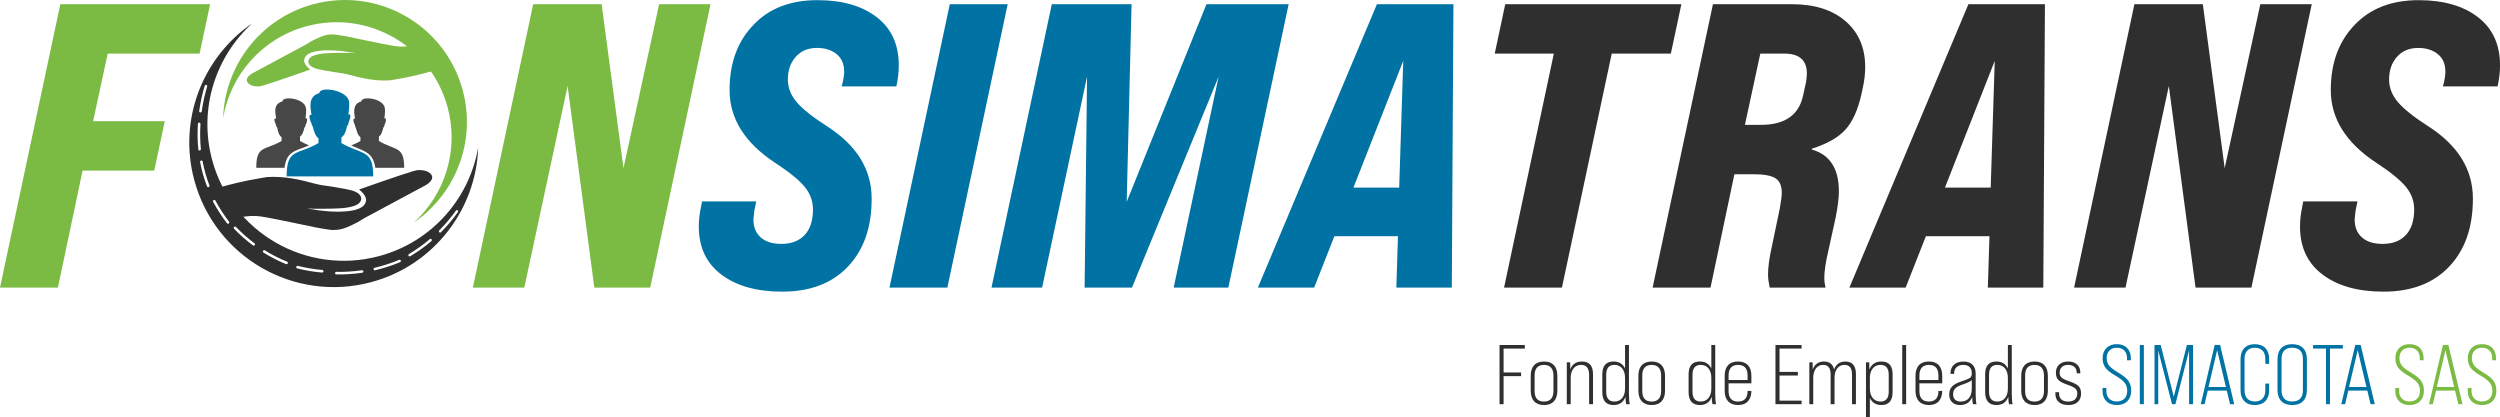
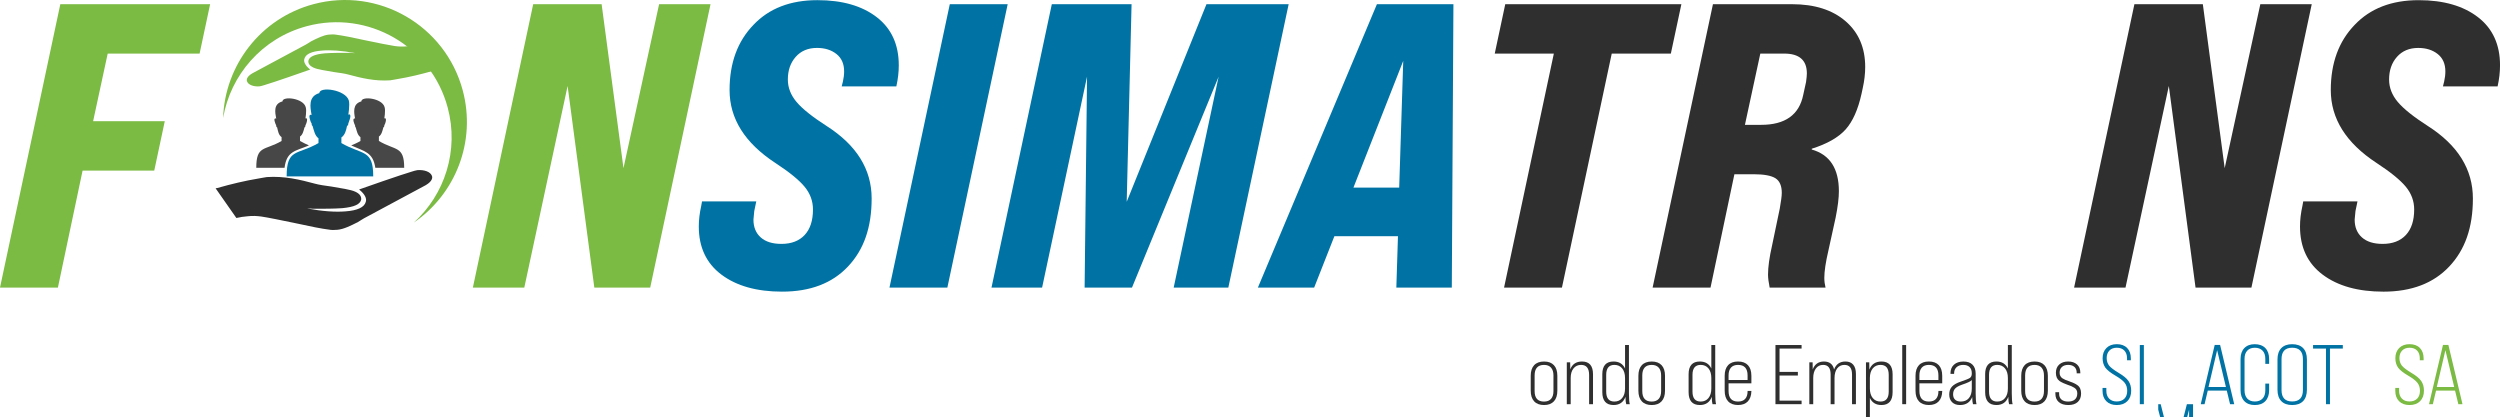
<svg xmlns="http://www.w3.org/2000/svg" viewBox="0 0 2324.8 388.04">
  <defs>
    <style>.d,.e,.f,.g{fill-rule:evenodd;}.d,.h{fill:#0073a4;}.i,.e{fill:#2f2f2f;}.j,.g{fill:#7bba43;}.f{fill:#474747;}</style>
  </defs>
  <g id="a" />
  <g id="b">
    <g id="c">
      <polygon class="j" points="53.84 267.45 0 267.45 56.1 3.9 195.4 3.9 185.61 49.83 100.15 49.83 86.59 112.71 153.23 112.71 143.44 158.64 76.8 158.64 53.84 267.45" />
      <polygon class="j" points="487.55 267.45 439.73 267.45 495.83 3.9 559.46 3.9 579.79 156.38 612.92 3.9 660.73 3.9 604.64 267.45 552.68 267.45 527.83 79.95 487.55 267.45" />
      <path class="h" d="M727.37,271.21c-23.6,0-42.42-5.27-56.47-15.81-14.06-10.54-21.08-25.47-21.08-44.8,0-6.02,.75-12.42,2.26-19.2l.75-4.14h50.45l-1.88,9.04c-.51,4.52-.75,7.15-.75,7.91,0,7.03,2.26,12.55,6.78,16.57,4.52,4.02,10.92,6.02,19.2,6.02,9.28,0,16.5-2.76,21.65-8.28,5.14-5.52,7.72-13.42,7.72-23.72,0-7.78-2.58-14.81-7.72-21.08-5.15-6.27-14.25-13.68-27.3-22.21-28.37-18.57-42.54-41.16-42.54-67.77,0-25.1,7.4-45.3,22.21-60.62C715.19,7.79,735.02,.14,760.12,.14c23.09,0,41.47,5.27,55.16,15.81,13.68,10.54,20.52,25.48,20.52,44.8,0,6.28-.75,12.8-2.26,19.58h-50.83l1.13-4.52c.75-3.26,1.13-6.4,1.13-9.41,0-7.02-2.39-12.42-7.15-16.19-4.77-3.76-10.79-5.65-18.07-5.65-8.28,0-14.87,2.76-19.77,8.28-4.89,5.52-7.34,12.55-7.34,21.08,0,7.53,2.69,14.5,8.09,20.9,5.39,6.4,14.74,13.87,28.05,22.4,27.86,17.83,41.79,40.29,41.79,67.39s-7.34,47.69-22.02,63.25c-14.68,15.57-35.08,23.34-61.18,23.34Z" />
      <polygon class="h" points="880.97 267.45 827.13 267.45 883.23 3.9 937.07 3.9 880.97 267.45" />
      <polygon class="h" points="969.07 267.45 922.01 267.45 978.1 3.9 1052.27 3.9 1047.75 187.63 1121.92 3.9 1198.35 3.9 1142.25 267.45 1091.43 267.45 1133.22 71.29 1052.65 267.45 1008.6 267.45 1010.86 71.29 969.07 267.45" />
      <path class="h" d="M1280.42,3.9l-110.69,263.54h52.33l18.82-47.81h59.11l-1.51,47.81h51.58l1.51-263.54h-71.16Zm20.71,170.55h-42.54l46.31-117.84-3.76,117.84Z" />
      <polygon class="i" points="1452.48 267.45 1398.65 267.45 1444.95 49.83 1389.99 49.83 1399.77 3.9 1563.55 3.9 1553.76 49.83 1498.79 49.83 1452.48 267.45" />
      <path class="i" d="M1716.21,19.71c-12.18-10.54-28.8-15.81-49.89-15.81h-73.42l-56.1,263.54h53.84l22.21-105.42h17.7c9.79,0,16.62,1.26,20.52,3.76,3.89,2.51,5.84,7.03,5.84,13.55,0,2.77-.63,7.66-1.88,14.68l-7.15,34.26c-2.51,11.05-3.76,20.08-3.76,27.11,0,3.01,.5,7.03,1.51,12.05h51.96c-.75-3.01-1.13-6.02-1.13-9.04,0-6.02,1.25-14.43,3.76-25.22l6.78-30.87c2.01-10.04,3.01-18.2,3.01-24.47,0-21.08-8.41-34.01-25.23-38.78v-.75c14.31-4.52,24.78-10.48,31.44-17.88,6.65-7.4,11.61-18.51,14.87-33.32l1.13-5.27c1.51-6.78,2.26-13.3,2.26-19.58,0-17.82-6.09-32-18.26-42.54Zm-36.71,56.47l-2.64,12.05c-3.76,18.58-16.82,27.86-39.16,27.86h-15.06l14.31-66.26h22.21c14.05,0,21.08,6.15,21.08,18.45,0,1.76-.25,4.39-.75,7.91Z" />
-       <path class="i" d="M1830.47,3.9l-110.69,263.54h52.33l18.82-47.81h59.11l-1.51,47.81h51.58l1.51-263.54h-71.16Zm20.71,170.55h-42.54l46.31-117.84-3.76,117.84Z" />
      <polygon class="i" points="1976.55 267.45 1928.74 267.45 1984.83 3.9 2048.46 3.9 2068.79 156.38 2101.92 3.9 2149.74 3.9 2093.64 267.45 2041.68 267.45 2016.84 79.95 1976.55 267.45" />
      <path class="i" d="M2216.37,271.21c-23.6,0-42.42-5.27-56.47-15.81-14.06-10.54-21.08-25.47-21.08-44.8,0-6.02,.75-12.42,2.26-19.2l.75-4.14h50.45l-1.88,9.04c-.51,4.52-.75,7.15-.75,7.91,0,7.03,2.26,12.55,6.78,16.57,4.52,4.02,10.92,6.02,19.2,6.02,9.28,0,16.5-2.76,21.65-8.28,5.14-5.52,7.72-13.42,7.72-23.72,0-7.78-2.58-14.81-7.72-21.08-5.15-6.27-14.25-13.68-27.29-22.21-28.37-18.57-42.54-41.16-42.54-67.77,0-25.1,7.4-45.3,22.21-60.62,14.55-15.31,34.38-22.97,59.49-22.97,23.09,0,41.47,5.27,55.16,15.81,13.68,10.54,20.52,25.48,20.52,44.8,0,6.28-.75,12.8-2.26,19.58h-50.83l1.13-4.52c.75-3.26,1.13-6.4,1.13-9.41,0-7.02-2.39-12.42-7.15-16.19-4.77-3.76-10.79-5.65-18.07-5.65-8.28,0-14.87,2.76-19.77,8.28-4.89,5.52-7.34,12.55-7.34,21.08,0,7.53,2.69,14.5,8.09,20.9,5.39,6.4,14.74,13.87,28.05,22.4,27.86,17.83,41.79,40.29,41.79,67.39s-7.34,47.69-22.02,63.25c-14.68,15.57-35.08,23.34-61.18,23.34Z" />
      <path class="g" d="M384.75,207.01c38.65-26.39,58.35-75.2,45.55-122.97C414.1,23.57,351.95-12.31,291.48,3.89c-49.41,13.24-82.41,57.16-83.99,105.77,6.84-39.89,36.12-74.16,77.79-85.32,57.07-15.29,115.73,18.57,131.03,75.64,10.74,40.09-2.77,80.96-31.55,107.04h0Z" />
-       <path class="e" d="M352.5,238.17c-67.64,18.13-137.15-22.01-155.28-89.65-12.73-47.5,3.29-95.94,37.39-126.85-45.8,31.28-69.16,89.12-53.98,145.73,19.2,71.66,92.86,114.19,164.52,94.99,58.56-15.69,97.65-67.73,99.53-125.34-8.11,47.28-42.81,87.89-92.18,101.12ZM190.38,79.8c.19-.63,.86-1.01,1.5-.85,.04,.01,.08,.02,.12,.04,.55,.21,.85,.81,.67,1.4-2.21,7.19-3.96,15.19-5.07,23.12-.09,.65-.7,1.13-1.35,1.07-.65-.06-1.12-.64-1.02-1.29,1.12-8.05,2.91-16.18,5.15-23.49Zm-5.96,59.16c-.77-7.73-.9-15.73-.39-23.77,.04-.65,.61-1.17,1.27-1.16,.14,0,.28,.03,.4,.08,.45,.17,.76,.61,.72,1.13-.5,7.91-.37,15.78,.39,23.39,.06,.65-.42,1.24-1.08,1.34-.66,.09-1.25-.36-1.31-1Zm9.67,34.99c-.62,.26-1.31-.02-1.55-.62-2.82-7.23-4.99-14.85-6.46-22.65-.12-.64,.31-1.27,.96-1.42,.24-.05,.48-.03,.69,.05,.36,.14,.63,.44,.71,.84,1.44,7.66,3.57,15.15,6.34,22.25,.23,.6-.08,1.3-.7,1.55Zm18.68,33.88c-.51,.42-1.25,.36-1.64-.16-4.75-6.15-9.09-12.87-12.92-19.96-.31-.57-.1-1.32,.46-1.66,.12-.07,.25-.12,.38-.15,.47-.09,.97,.12,1.21,.57,3.77,6.98,8.05,13.58,12.71,19.64,.4,.51,.3,1.28-.21,1.7Zm24.15,20.12c-.41,.53-1.17,.64-1.69,.26-6.28-4.69-12.2-9.91-17.6-15.52-.45-.46-.41-1.21,.08-1.67,.36-.34,.86-.43,1.28-.27,.15,.06,.29,.15,.41,.27,5.32,5.52,11.15,10.67,17.33,15.28,.52,.39,.6,1.13,.18,1.65Zm30.69,16.98c-.27,.6-.97,.89-1.57,.66h-.02c-7.24-2.93-14.32-6.54-21.06-10.75-.55-.34-.69-1.07-.32-1.63,.33-.49,.95-.68,1.47-.49,.07,.03,.14,.06,.2,.1,6.62,4.14,13.59,7.69,20.7,10.56,.6,.24,.87,.93,.6,1.54Zm31.89,8.53c-7.81-.65-15.6-1.95-23.15-3.85-.62-.16-.99-.81-.82-1.46,.13-.48,.51-.82,.95-.91,.16-.03,.33-.03,.49,.01,7.44,1.87,15.1,3.14,22.79,3.79,.64,.05,1.1,.64,1.03,1.3-.07,.67-.66,1.16-1.29,1.11Zm37.34,.17c-8.04,1.2-16.17,1.71-24.15,1.52-.66-.01-1.16-.56-1.11-1.21s.62-1.17,1.28-1.15c7.85,.19,15.83-.32,23.73-1.5,.21-.03,.42,0,.6,.06,.39,.15,.67,.49,.72,.93,.07,.65-.4,1.25-1.06,1.35Zm35.19-9.8c-7.55,3.12-15.37,5.65-23.24,7.5-.65,.15-1.28-.24-1.41-.87-.13-.63,.3-1.27,.95-1.43,7.74-1.82,15.43-4.3,22.85-7.37,.3-.12,.62-.12,.9-.02,.29,.11,.53,.33,.65,.64,.23,.6-.08,1.29-.7,1.55Zm29.12-19.6c-6.19,5.28-12.81,10.02-19.68,14.08-.57,.34-1.28,.14-1.59-.44-.31-.58-.1-1.32,.47-1.66,6.75-4,13.26-8.65,19.34-13.84,.16-.14,.35-.23,.54-.26,.4-.08,.83,.06,1.1,.41,.4,.51,.32,1.27-.19,1.71Zm8.92-8.28c-.47,.47-1.21,.48-1.65,0-.44-.47-.42-1.24,.05-1.71,5.6-5.65,10.81-11.82,15.48-18.36,.19-.27,.46-.43,.75-.49,.3-.06,.63,0,.89,.2,.52,.39,.62,1.14,.23,1.69-4.75,6.64-10.04,12.93-15.74,18.67Z" />
      <g>
        <path class="f" d="M279.01,126.96h0v4.15c3.04,1.67,5.82,3.05,8.3,4.15-12.73,5.25-20.76,5.25-22.7,20.76h-26.29c0-21.03,7.75-15.78,23.52-24.91v-3.6c-2.77-1.93-3.32-5.53-4.15-9.13-.55,0-.83-.55-.83-1.38v-.28c-.28-.55-.55-1.1-.84-1.93-.27-1.11-1.37-3.32-.55-4.43,.84-.56,1.39,0,1.39,0-1.11-5.81-2.77-13.84,5.81-16.05,0-5.26,19.37-3.05,21.58,5.26,1.12,3.32-.28,10.79-.28,10.79,.28-.56,.55-.56,1.11-.28,1.11,.83,0,3.88-.27,4.71-.29,.83-.56,1.38-.84,1.93v.28c0,.83-.28,1.38-.83,1.38-.83,3.32-1.66,6.92-4.15,8.58h0Z" />
        <path class="d" d="M317.47,127.79h0v5.26c19.66,11.34,29.61,5.53,29.61,30.99h-80.52c0-26.29,9.95-19.65,29.61-30.99v-4.43c-3.33-2.49-4.16-6.92-5.54-11.62-.55,0-.83-.83-.83-1.66v-.55c-.55-.55-.55-1.11-1.11-2.21-.28-1.39-1.66-4.43-.55-5.54,1.11-.83,1.66,0,1.66,0-1.38-7.47-3.32-17.43,7.19-20.48,0-6.36,24.36-3.32,27.4,6.92,1.11,4.15-.55,13.56-.55,13.56,.28-.83,.83-.83,1.38-.55,1.38,.83,0,4.7-.55,6.09-.28,1.11-.55,1.94-.83,2.49v.28c0,.83-.55,1.66-1.11,1.66-.83,4.15-1.93,8.58-5.26,10.79h0Z" />
        <path class="f" d="M352.34,126.96h0v4.15c15.5,9.13,23.52,4.43,23.52,24.91h-26.84c-2.21-14.67-10.24-15.23-22.42-20.76,2.5-1.11,5.26-2.21,8.58-4.15v-3.6c-2.76-1.93-3.32-5.53-4.42-9.13-.28,0-.55-.55-.55-1.38v-.28c-.28-.55-.55-1.1-.83-1.93-.28-1.11-1.38-3.32-.28-4.43,.55-.56,1.11,0,1.11,0-1.11-5.81-2.5-13.84,5.81-16.05,0-5.26,19.37-3.05,21.59,5.26,1.11,3.32-.29,10.79-.29,10.79,.29-.56,.55-.56,1.11-.28,1.11,.83,0,3.88-.27,4.71-.29,.83-.55,1.38-.84,1.93v.28c0,.83-.28,1.38-.83,1.38-.83,3.32-1.66,6.92-4.15,8.58h0Z" />
      </g>
      <path class="e" d="M401.54,163.31c-1.34-3.49-6.99-5.62-13.4-5.1-1.61,.27-3.5,.81-5.1,1.34-7.78,2.16-47.72,16.08-48.25,16.35l-.81,.26,.53,.55c4.57,3.76,6.73,7.78,5.65,10.98-1.34,5.1-7.78,8.05-18.76,8.86-9.38,.79-21.45,0-35.66-2.68,1.6,0,3.49,0,5.1,.26,10.17,0,19.84,0,27.35-.55,11.51-1.05,16.87-3.73,17.69-8.04,.26-2.94-1.37-5.36-5.37-7.22-4.55-2.16-13.4-3.21-22.26-4.84-5.91-.79-11.53-1.6-15.29-2.66-13.93-3.76-28.41-7.25-44.76-6.17-2.68,.52-5.36,.79-7.77,1.34-12.86,2.13-25.18,5.1-38.32,8.83l-1.62,.28,19.31,27.6c3.47-.79,6.96-1.34,10.46-1.6,4.55-.55,8.83-.27,12.85,.27,5.65,.81,18.77,3.49,31.64,6.17,13.14,2.94,25.73,5.36,30.54,5.89,2.96,.55,5.39,.55,8.33,.26,6.18-.53,12.88-4,19.29-7.23,1.89-1.34,4.05-2.42,5.65-3.49l57.37-30.8c6.42-3.76,6.42-7.25,5.63-8.86h0Z" />
      <g>
-         <path class="i" d="M1398.22,375.86h-3.77v-55.01h23.5v3.3h-19.73v22.24h16.27v3.38h-16.27v26.09Z" />
        <path class="i" d="M1435.87,376.65c-4.04,0-7.11-1.15-9.24-3.46s-3.18-5.61-3.18-9.9v-13.83c0-4.3,1.06-7.58,3.18-9.86s5.2-3.42,9.24-3.42,7.03,1.14,9.16,3.42,3.18,5.57,3.18,9.86v13.83c0,4.3-1.06,7.6-3.18,9.9s-5.17,3.46-9.16,3.46Zm0-3.22c2.83,0,4.99-.84,6.48-2.51,1.49-1.68,2.24-4.09,2.24-7.23v-14.54c0-3.14-.75-5.57-2.24-7.27-1.49-1.7-3.65-2.55-6.48-2.55-5.87,0-8.8,3.27-8.8,9.82v14.54c0,6.5,2.93,9.75,8.8,9.75Z" />
        <path class="i" d="M1471.15,336.17c6.81,0,10.22,3.96,10.22,11.87v27.82h-3.62v-27.19c0-6.23-2.49-9.35-7.47-9.35-2.94,0-5.28,1.09-7.03,3.26-1.76,2.17-2.63,5.15-2.63,8.92v24.36h-3.62v-38.9h3.14l.08,6.52c1.89-4.87,5.53-7.31,10.92-7.31Z" />
        <path class="i" d="M1515.56,375.86h-3.3c-.42-1.36-.66-3.64-.71-6.84-1.89,5.08-5.58,7.62-11.08,7.62-6.97,0-10.45-4.01-10.45-12.02v-16.58c0-7.91,3.48-11.87,10.45-11.87,5.08,0,8.65,2.18,10.69,6.52v-21.85h3.62v44.88c0,5.03,.26,8.41,.79,10.14Zm-14.3-2.44c3.04,0,5.45-1.09,7.23-3.26,1.78-2.17,2.67-5.12,2.67-8.84v-9.82c0-3.77-.89-6.75-2.67-8.92-1.78-2.17-4.19-3.26-7.23-3.26-5.08,0-7.62,3.09-7.62,9.27v15.56c0,6.18,2.54,9.27,7.62,9.27Z" />
        <path class="i" d="M1535.99,376.65c-4.04,0-7.11-1.15-9.24-3.46s-3.18-5.61-3.18-9.9v-13.83c0-4.3,1.06-7.58,3.18-9.86s5.2-3.42,9.24-3.42,7.03,1.14,9.16,3.42,3.18,5.57,3.18,9.86v13.83c0,4.3-1.06,7.6-3.18,9.9s-5.17,3.46-9.16,3.46Zm0-3.22c2.83,0,4.99-.84,6.48-2.51,1.49-1.68,2.24-4.09,2.24-7.23v-14.54c0-3.14-.75-5.57-2.24-7.27-1.49-1.7-3.65-2.55-6.48-2.55-5.87,0-8.8,3.27-8.8,9.82v14.54c0,6.5,2.93,9.75,8.8,9.75Z" />
        <path class="i" d="M1595.8,375.86h-3.3c-.42-1.36-.66-3.64-.71-6.84-1.89,5.08-5.58,7.62-11.08,7.62-6.97,0-10.45-4.01-10.45-12.02v-16.58c0-7.91,3.48-11.87,10.45-11.87,5.08,0,8.65,2.18,10.69,6.52v-21.85h3.62v44.88c0,5.03,.26,8.41,.79,10.14Zm-14.3-2.44c3.04,0,5.45-1.09,7.23-3.26,1.78-2.17,2.67-5.12,2.67-8.84v-9.82c0-3.77-.89-6.75-2.67-8.92-1.78-2.17-4.19-3.26-7.23-3.26-5.08,0-7.62,3.09-7.62,9.27v15.56c0,6.18,2.54,9.27,7.62,9.27Z" />
        <path class="i" d="M1628.65,349.45v7h-21.22v7.15c0,6.55,2.93,9.82,8.8,9.82,2.93,0,5.15-.83,6.64-2.48s2.24-3.99,2.24-7.03v-.39h3.54v.31c-.11,4.09-1.22,7.24-3.34,9.47-2.12,2.23-5.15,3.34-9.08,3.34s-7.11-1.15-9.24-3.46-3.18-5.58-3.18-9.82v-13.91c0-4.3,1.06-7.58,3.18-9.86s5.2-3.42,9.24-3.42,7.11,1.14,9.23,3.42,3.18,5.57,3.18,9.86Zm-21.22-.31v4.24h17.68v-4.24c0-6.55-2.96-9.82-8.88-9.82-2.88,0-5.07,.84-6.56,2.51-1.49,1.68-2.24,4.11-2.24,7.31Z" />
        <path class="i" d="M1675.33,375.86h-24.29v-55.01h24.29v3.3h-20.51v21.69h17.05v3.38h-17.05v23.34h20.51v3.3Z" />
        <path class="i" d="M1716.12,336.17c3.14,0,5.55,.98,7.23,2.95,1.68,1.96,2.51,4.83,2.51,8.61v28.14h-3.62v-27.66c0-5.92-2.36-8.88-7.07-8.88-2.83,0-5.07,1.09-6.72,3.26s-2.48,5.15-2.48,8.92v24.36h-3.62v-27.66c0-5.92-2.33-8.88-6.99-8.88-2.83,0-5.07,1.1-6.72,3.3-1.65,2.2-2.48,5.16-2.48,8.88v24.36h-3.62v-38.9h3.06l.08,6.6c1.89-4.92,5.37-7.39,10.45-7.39s8.33,2.46,9.43,7.39c1.89-4.92,5.4-7.39,10.53-7.39Z" />
        <path class="i" d="M1749.6,336.17c6.92,0,10.37,3.96,10.37,11.87v16.58c0,8.02-3.46,12.02-10.37,12.02-5.14,0-8.72-2.2-10.77-6.6v18h-3.62v-51.08h3.06l.08,6.76c1.99-5.03,5.74-7.54,11.24-7.54Zm6.76,27.98v-15.56c0-6.18-2.54-9.27-7.62-9.27-3.04,0-5.45,1.09-7.23,3.26-1.78,2.17-2.67,5.15-2.67,8.92v9.82c0,3.72,.89,6.67,2.67,8.84,1.78,2.17,4.19,3.26,7.23,3.26,5.08,0,7.62-3.09,7.62-9.27Z" />
        <path class="i" d="M1772.55,375.86h-3.62v-55.01h3.62v55.01Z" />
        <path class="i" d="M1806.11,349.45v7h-21.22v7.15c0,6.55,2.93,9.82,8.8,9.82,2.93,0,5.15-.83,6.64-2.48s2.24-3.99,2.24-7.03v-.39h3.54v.31c-.11,4.09-1.22,7.24-3.34,9.47-2.12,2.23-5.15,3.34-9.08,3.34s-7.11-1.15-9.24-3.46-3.18-5.58-3.18-9.82v-13.91c0-4.3,1.06-7.58,3.18-9.86s5.2-3.42,9.24-3.42,7.11,1.14,9.23,3.42,3.18,5.57,3.18,9.86Zm-21.22-.31v4.24h17.68v-4.24c0-6.55-2.96-9.82-8.88-9.82-2.88,0-5.07,.84-6.56,2.51-1.49,1.68-2.24,4.11-2.24,7.31Z" />
        <path class="i" d="M1838.01,375.86h-3.3c-.42-1.36-.66-3.59-.71-6.68-1.99,4.98-5.79,7.47-11.4,7.47-3.09,0-5.53-.88-7.31-2.63-1.78-1.75-2.67-4.15-2.67-7.19s.84-5.41,2.51-7.27c1.68-1.86,4.48-3.45,8.41-4.75,4.51-1.52,7.28-2.65,8.33-3.38,1.15-.84,1.73-2.15,1.73-3.93v-.47c0-2.46-.7-4.36-2.08-5.7-1.39-1.34-3.34-2-5.86-2s-4.69,.71-6.21,2.12c-1.52,1.42-2.28,3.33-2.28,5.74v.47h-3.38v-.39c0-3.46,1.07-6.17,3.22-8.13,2.15-1.96,5.08-2.95,8.8-2.95s6.55,.98,8.49,2.95c1.94,1.96,2.91,4.75,2.91,8.37v18.23c0,4.72,.26,8.1,.79,10.14Zm-14.62-2.44c3.2,0,5.7-1.06,7.51-3.18s2.71-5.12,2.71-9v-7.86c-.79,1.15-3.85,2.62-9.2,4.4-2.99,1.05-5.1,2.24-6.33,3.58-1.23,1.34-1.85,3.1-1.85,5.3s.62,3.81,1.85,4.99c1.23,1.18,3,1.77,5.3,1.77Z" />
        <path class="i" d="M1871.57,375.86h-3.3c-.42-1.36-.66-3.64-.71-6.84-1.89,5.08-5.58,7.62-11.08,7.62-6.97,0-10.45-4.01-10.45-12.02v-16.58c0-7.91,3.48-11.87,10.45-11.87,5.08,0,8.65,2.18,10.69,6.52v-21.85h3.62v44.88c0,5.03,.26,8.41,.79,10.14Zm-14.3-2.44c3.04,0,5.45-1.09,7.23-3.26,1.78-2.17,2.67-5.12,2.67-8.84v-9.82c0-3.77-.89-6.75-2.67-8.92-1.78-2.17-4.19-3.26-7.23-3.26-5.08,0-7.62,3.09-7.62,9.27v15.56c0,6.18,2.54,9.27,7.62,9.27Z" />
        <path class="i" d="M1892.01,376.65c-4.04,0-7.11-1.15-9.24-3.46s-3.18-5.61-3.18-9.9v-13.83c0-4.3,1.06-7.58,3.18-9.86s5.2-3.42,9.24-3.42,7.03,1.14,9.16,3.42,3.18,5.57,3.18,9.86v13.83c0,4.3-1.06,7.6-3.18,9.9s-5.17,3.46-9.16,3.46Zm0-3.22c2.83,0,4.99-.84,6.48-2.51,1.49-1.68,2.24-4.09,2.24-7.23v-14.54c0-3.14-.75-5.57-2.24-7.27-1.49-1.7-3.65-2.55-6.48-2.55-5.87,0-8.8,3.27-8.8,9.82v14.54c0,6.5,2.93,9.75,8.8,9.75Z" />
        <path class="i" d="M1923.44,376.65c-3.83,0-6.8-.92-8.92-2.75-2.12-1.83-3.18-4.43-3.18-7.78v-1.42h3.46v1.42c0,2.36,.73,4.17,2.2,5.42,1.47,1.26,3.54,1.89,6.21,1.89s4.82-.65,6.29-1.96c1.47-1.31,2.2-3.2,2.2-5.66s-.94-4.11-2.83-5.27c-1.62-1.05-3.72-1.96-6.29-2.75-3.04-1.05-5.5-2.2-7.39-3.46-2.25-1.62-3.38-4.19-3.38-7.7,0-3.25,1.03-5.8,3.1-7.66,2.07-1.86,4.83-2.79,8.29-2.79s6.21,.92,8.25,2.75c2.04,1.83,3.07,4.38,3.07,7.62v.63h-3.38v-.63c0-2.31-.71-4.09-2.12-5.34-1.41-1.26-3.35-1.89-5.82-1.89s-4.34,.64-5.78,1.92c-1.44,1.28-2.16,3.08-2.16,5.38s.92,4.11,2.75,5.27c1.47,.94,3.59,1.86,6.37,2.75,3.35,1.15,5.79,2.31,7.31,3.46,2.36,1.57,3.54,4.17,3.54,7.78,0,3.41-1.04,6.05-3.1,7.94-2.07,1.89-4.96,2.83-8.68,2.83Z" />
        <path class="h" d="M1968.4,376.65c-4.09,0-7.31-1.18-9.67-3.54-2.36-2.36-3.54-5.58-3.54-9.67v-2.67h3.54v2.67c0,3.04,.86,5.45,2.59,7.23,1.73,1.78,4.09,2.67,7.07,2.67s5.42-.88,7.15-2.63c1.73-1.75,2.59-4.18,2.59-7.27,0-2.93-.76-5.4-2.28-7.39-1.52-1.99-4.38-4.22-8.57-6.68-4.61-2.67-7.78-5.19-9.51-7.54-1.68-2.46-2.51-5.34-2.51-8.65,0-3.98,1.18-7.16,3.54-9.55,2.36-2.38,5.58-3.58,9.67-3.58s7.28,1.18,9.59,3.54,3.46,5.58,3.46,9.67v1.73h-3.54v-1.81c0-3.04-.84-5.44-2.51-7.19-1.68-1.75-4.01-2.63-7-2.63s-5.24,.88-6.92,2.63c-1.68,1.76-2.51,4.07-2.51,6.96,0,2.73,.76,5.08,2.28,7.07,1.57,1.89,4.51,4.11,8.8,6.68,4.51,2.67,7.57,5.21,9.2,7.62,1.68,2.46,2.51,5.45,2.51,8.96,0,4.14-1.19,7.4-3.58,9.79-2.38,2.38-5.67,3.58-9.86,3.58Z" />
        <path class="h" d="M1993.62,375.86h-3.77v-55.01h3.77v55.01Z" />
-         <path class="h" d="M2006.99,375.86h-3.46v-55.01h5.74l12.18,48.02,12.18-48.02h5.74v55.01h-3.69v-49.91l-12.73,49.91h-3.14l-12.81-49.91v49.91Z" />
+         <path class="h" d="M2006.99,375.86h-3.46h5.74l12.18,48.02,12.18-48.02h5.74v55.01h-3.69v-49.91l-12.73,49.91h-3.14l-12.81-49.91v49.91Z" />
        <path class="h" d="M2077.64,375.86h-3.85l-3.06-12.65h-17.68l-2.99,12.65h-3.54l12.97-55.09h5.03l13.12,55.09Zm-15.88-50.22l-8.02,34.27h16.19l-8.17-34.27Z" />
        <path class="h" d="M2096.74,376.65c-4.14,0-7.38-1.22-9.71-3.65-2.33-2.44-3.5-5.8-3.5-10.1v-29.08c0-4.29,1.17-7.66,3.5-10.1,2.33-2.44,5.57-3.65,9.71-3.65s7.53,1.21,9.86,3.62c2.33,2.41,3.5,5.79,3.5,10.14v4.56h-3.54v-4.72c0-3.3-.87-5.84-2.59-7.62-1.73-1.78-4.11-2.67-7.15-2.67s-5.33,.89-7.03,2.67c-1.7,1.78-2.55,4.32-2.55,7.62v29.32c0,3.3,.85,5.85,2.55,7.66,1.7,1.81,4.05,2.71,7.03,2.71s5.42-.9,7.15-2.71c1.73-1.81,2.59-4.36,2.59-7.66v-6.29h3.54v6.21c0,4.3-1.17,7.66-3.5,10.1-2.33,2.44-5.62,3.65-9.86,3.65Z" />
        <path class="h" d="M2117.88,362.42v-28.21c0-4.56,1.18-8.05,3.54-10.49,2.36-2.44,5.74-3.65,10.14-3.65s7.78,1.21,10.14,3.62c2.36,2.41,3.54,5.92,3.54,10.53v28.21c0,4.61-1.18,8.13-3.54,10.57-2.36,2.44-5.74,3.65-10.14,3.65s-7.78-1.22-10.14-3.65c-2.36-2.44-3.54-5.96-3.54-10.57Zm13.67,10.92c6.65,0,9.98-3.54,9.98-10.61v-28.76c0-7.07-3.33-10.61-9.98-10.61s-9.9,3.54-9.9,10.61v28.76c0,7.07,3.3,10.61,9.9,10.61Z" />
        <path class="h" d="M2166.68,375.86h-3.69v-51.71h-12.03v-3.3h27.67v3.3h-11.95v51.71Z" />
-         <path class="h" d="M2208.34,375.86h-3.85l-3.06-12.65h-17.68l-2.99,12.65h-3.54l12.97-55.09h5.03l13.12,55.09Zm-15.88-50.22l-8.02,34.27h16.19l-8.17-34.27Z" />
        <path class="j" d="M2240.64,376.65c-4.09,0-7.31-1.18-9.67-3.54-2.36-2.36-3.54-5.58-3.54-9.67v-2.67h3.54v2.67c0,3.04,.86,5.45,2.59,7.23,1.73,1.78,4.09,2.67,7.07,2.67s5.42-.88,7.15-2.63c1.73-1.75,2.59-4.18,2.59-7.27,0-2.93-.76-5.4-2.28-7.39-1.52-1.99-4.38-4.22-8.57-6.68-4.61-2.67-7.78-5.19-9.51-7.54-1.68-2.46-2.51-5.34-2.51-8.65,0-3.98,1.18-7.16,3.54-9.55,2.36-2.38,5.58-3.58,9.67-3.58s7.28,1.18,9.59,3.54,3.46,5.58,3.46,9.67v1.73h-3.54v-1.81c0-3.04-.84-5.44-2.51-7.19-1.68-1.75-4.01-2.63-7-2.63s-5.24,.88-6.92,2.63c-1.68,1.76-2.51,4.07-2.51,6.96,0,2.73,.76,5.08,2.28,7.07,1.57,1.89,4.51,4.11,8.8,6.68,4.51,2.67,7.57,5.21,9.2,7.62,1.68,2.46,2.51,5.45,2.51,8.96,0,4.14-1.19,7.4-3.58,9.79-2.38,2.38-5.67,3.58-9.86,3.58Z" />
        <path class="j" d="M2289.92,375.86h-3.85l-3.06-12.65h-17.68l-2.99,12.65h-3.54l12.97-55.09h5.03l13.12,55.09Zm-15.88-50.22l-8.02,34.27h16.19l-8.17-34.27Z" />
-         <path class="j" d="M2307.99,376.65c-4.09,0-7.31-1.18-9.67-3.54-2.36-2.36-3.54-5.58-3.54-9.67v-2.67h3.54v2.67c0,3.04,.86,5.45,2.59,7.23,1.73,1.78,4.09,2.67,7.07,2.67s5.42-.88,7.15-2.63c1.73-1.75,2.59-4.18,2.59-7.27,0-2.93-.76-5.4-2.28-7.39-1.52-1.99-4.38-4.22-8.57-6.68-4.61-2.67-7.78-5.19-9.51-7.54-1.68-2.46-2.51-5.34-2.51-8.65,0-3.98,1.18-7.16,3.54-9.55,2.36-2.38,5.58-3.58,9.67-3.58s7.28,1.18,9.59,3.54,3.46,5.58,3.46,9.67v1.73h-3.54v-1.81c0-3.04-.84-5.44-2.51-7.19-1.68-1.75-4.01-2.63-7-2.63s-5.24,.88-6.92,2.63c-1.68,1.76-2.51,4.07-2.51,6.96,0,2.73,.76,5.08,2.28,7.07,1.57,1.89,4.51,4.11,8.8,6.68,4.51,2.67,7.57,5.21,9.2,7.62,1.68,2.46,2.51,5.45,2.51,8.96,0,4.14-1.19,7.4-3.58,9.79-2.38,2.38-5.67,3.58-9.86,3.58Z" />
      </g>
      <path class="g" d="M229.81,75.87c1.16,3.03,6.06,4.88,11.62,4.42,1.39-.23,3.03-.71,4.42-1.16,6.75-1.87,41.4-13.95,41.85-14.18l.71-.23-.46-.48c-3.96-3.26-5.84-6.75-4.9-9.53,1.16-4.42,6.75-6.98,16.27-7.68,8.14-.69,18.6,0,30.94,2.32-1.39,0-3.03,0-4.42-.23-8.82,0-17.21,0-23.73,.48-9.98,.91-14.63,3.24-15.34,6.97-.22,2.55,1.19,4.65,4.65,6.27,3.94,1.87,11.63,2.79,19.31,4.19,5.12,.69,10,1.39,13.26,2.31,12.08,3.26,24.64,6.29,38.82,5.35,2.33-.46,4.65-.68,6.74-1.16,11.15-1.85,21.84-4.43,33.24-7.66l1.41-.25-16.75-23.94c-3.01,.69-6.04,1.16-9.07,1.39-3.94,.48-7.66,.23-11.15-.23-4.9-.7-16.28-3.03-27.45-5.35-11.4-2.55-22.32-4.65-26.49-5.11-2.57-.48-4.67-.48-7.22-.22-5.36,.46-11.17,3.47-16.73,6.27-1.64,1.16-3.51,2.1-4.9,3.03l-49.76,26.72c-5.57,3.26-5.57,6.29-4.88,7.68h0Z" />
    </g>
  </g>
</svg>